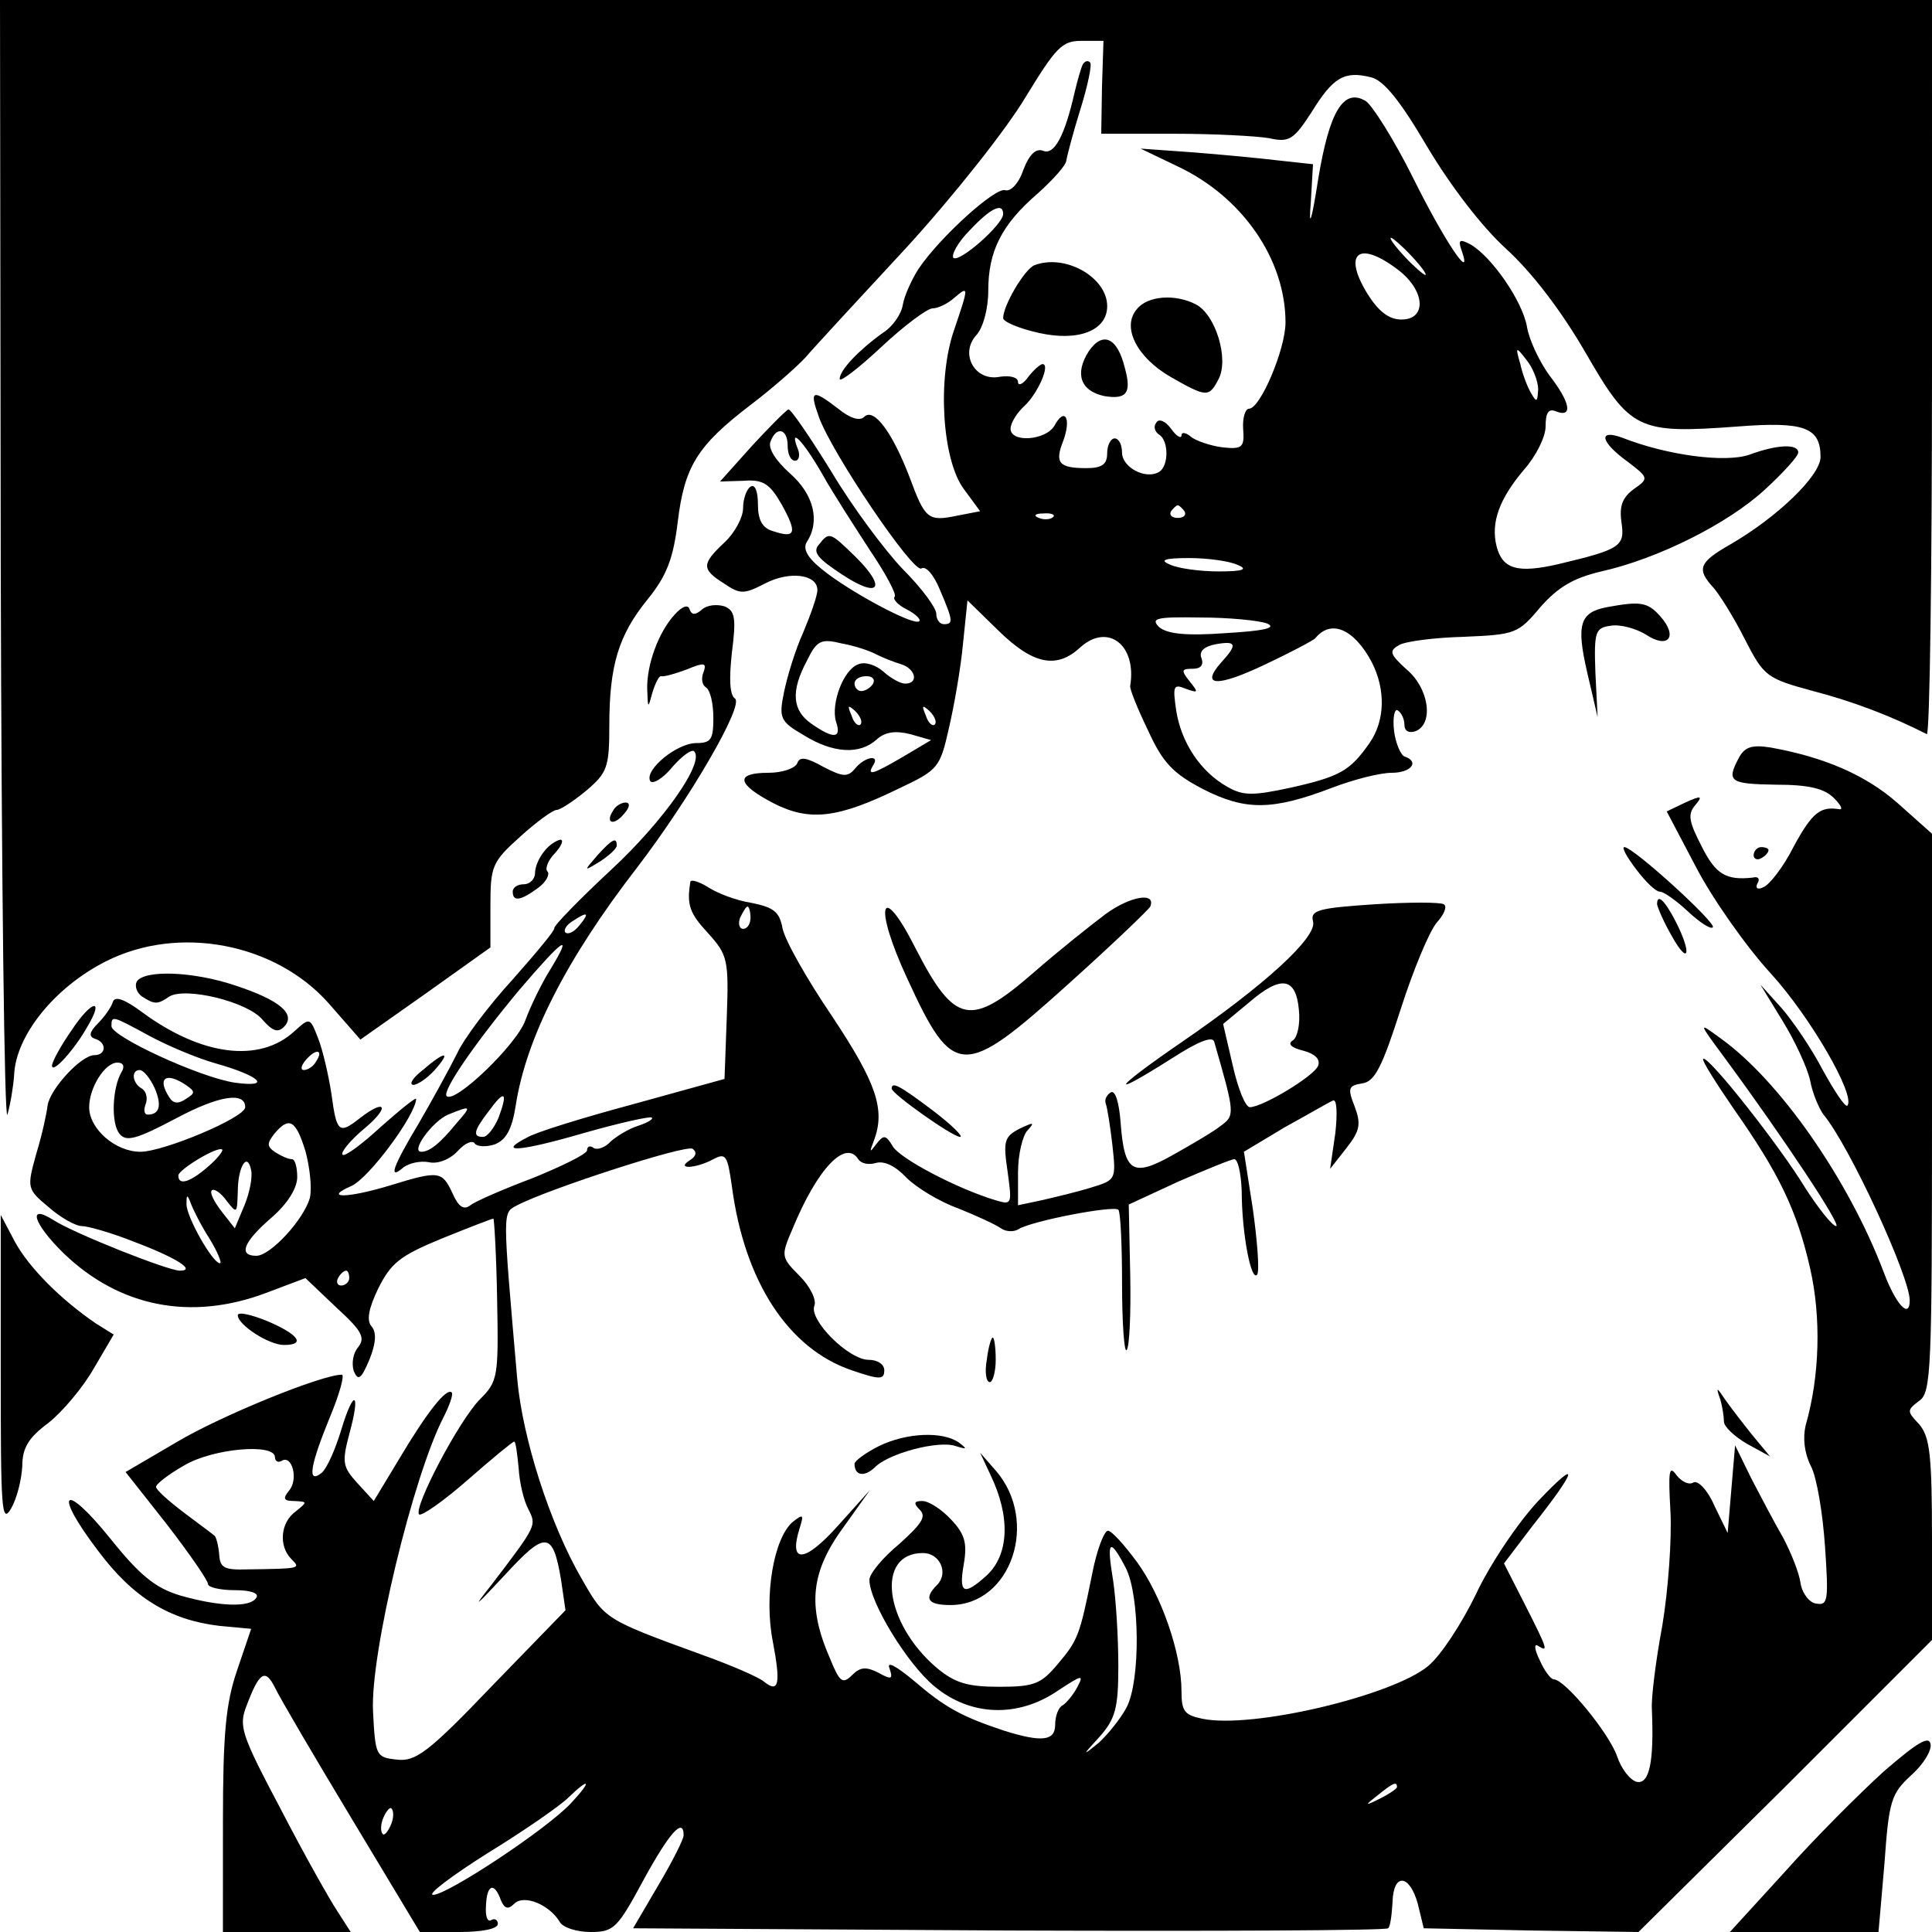
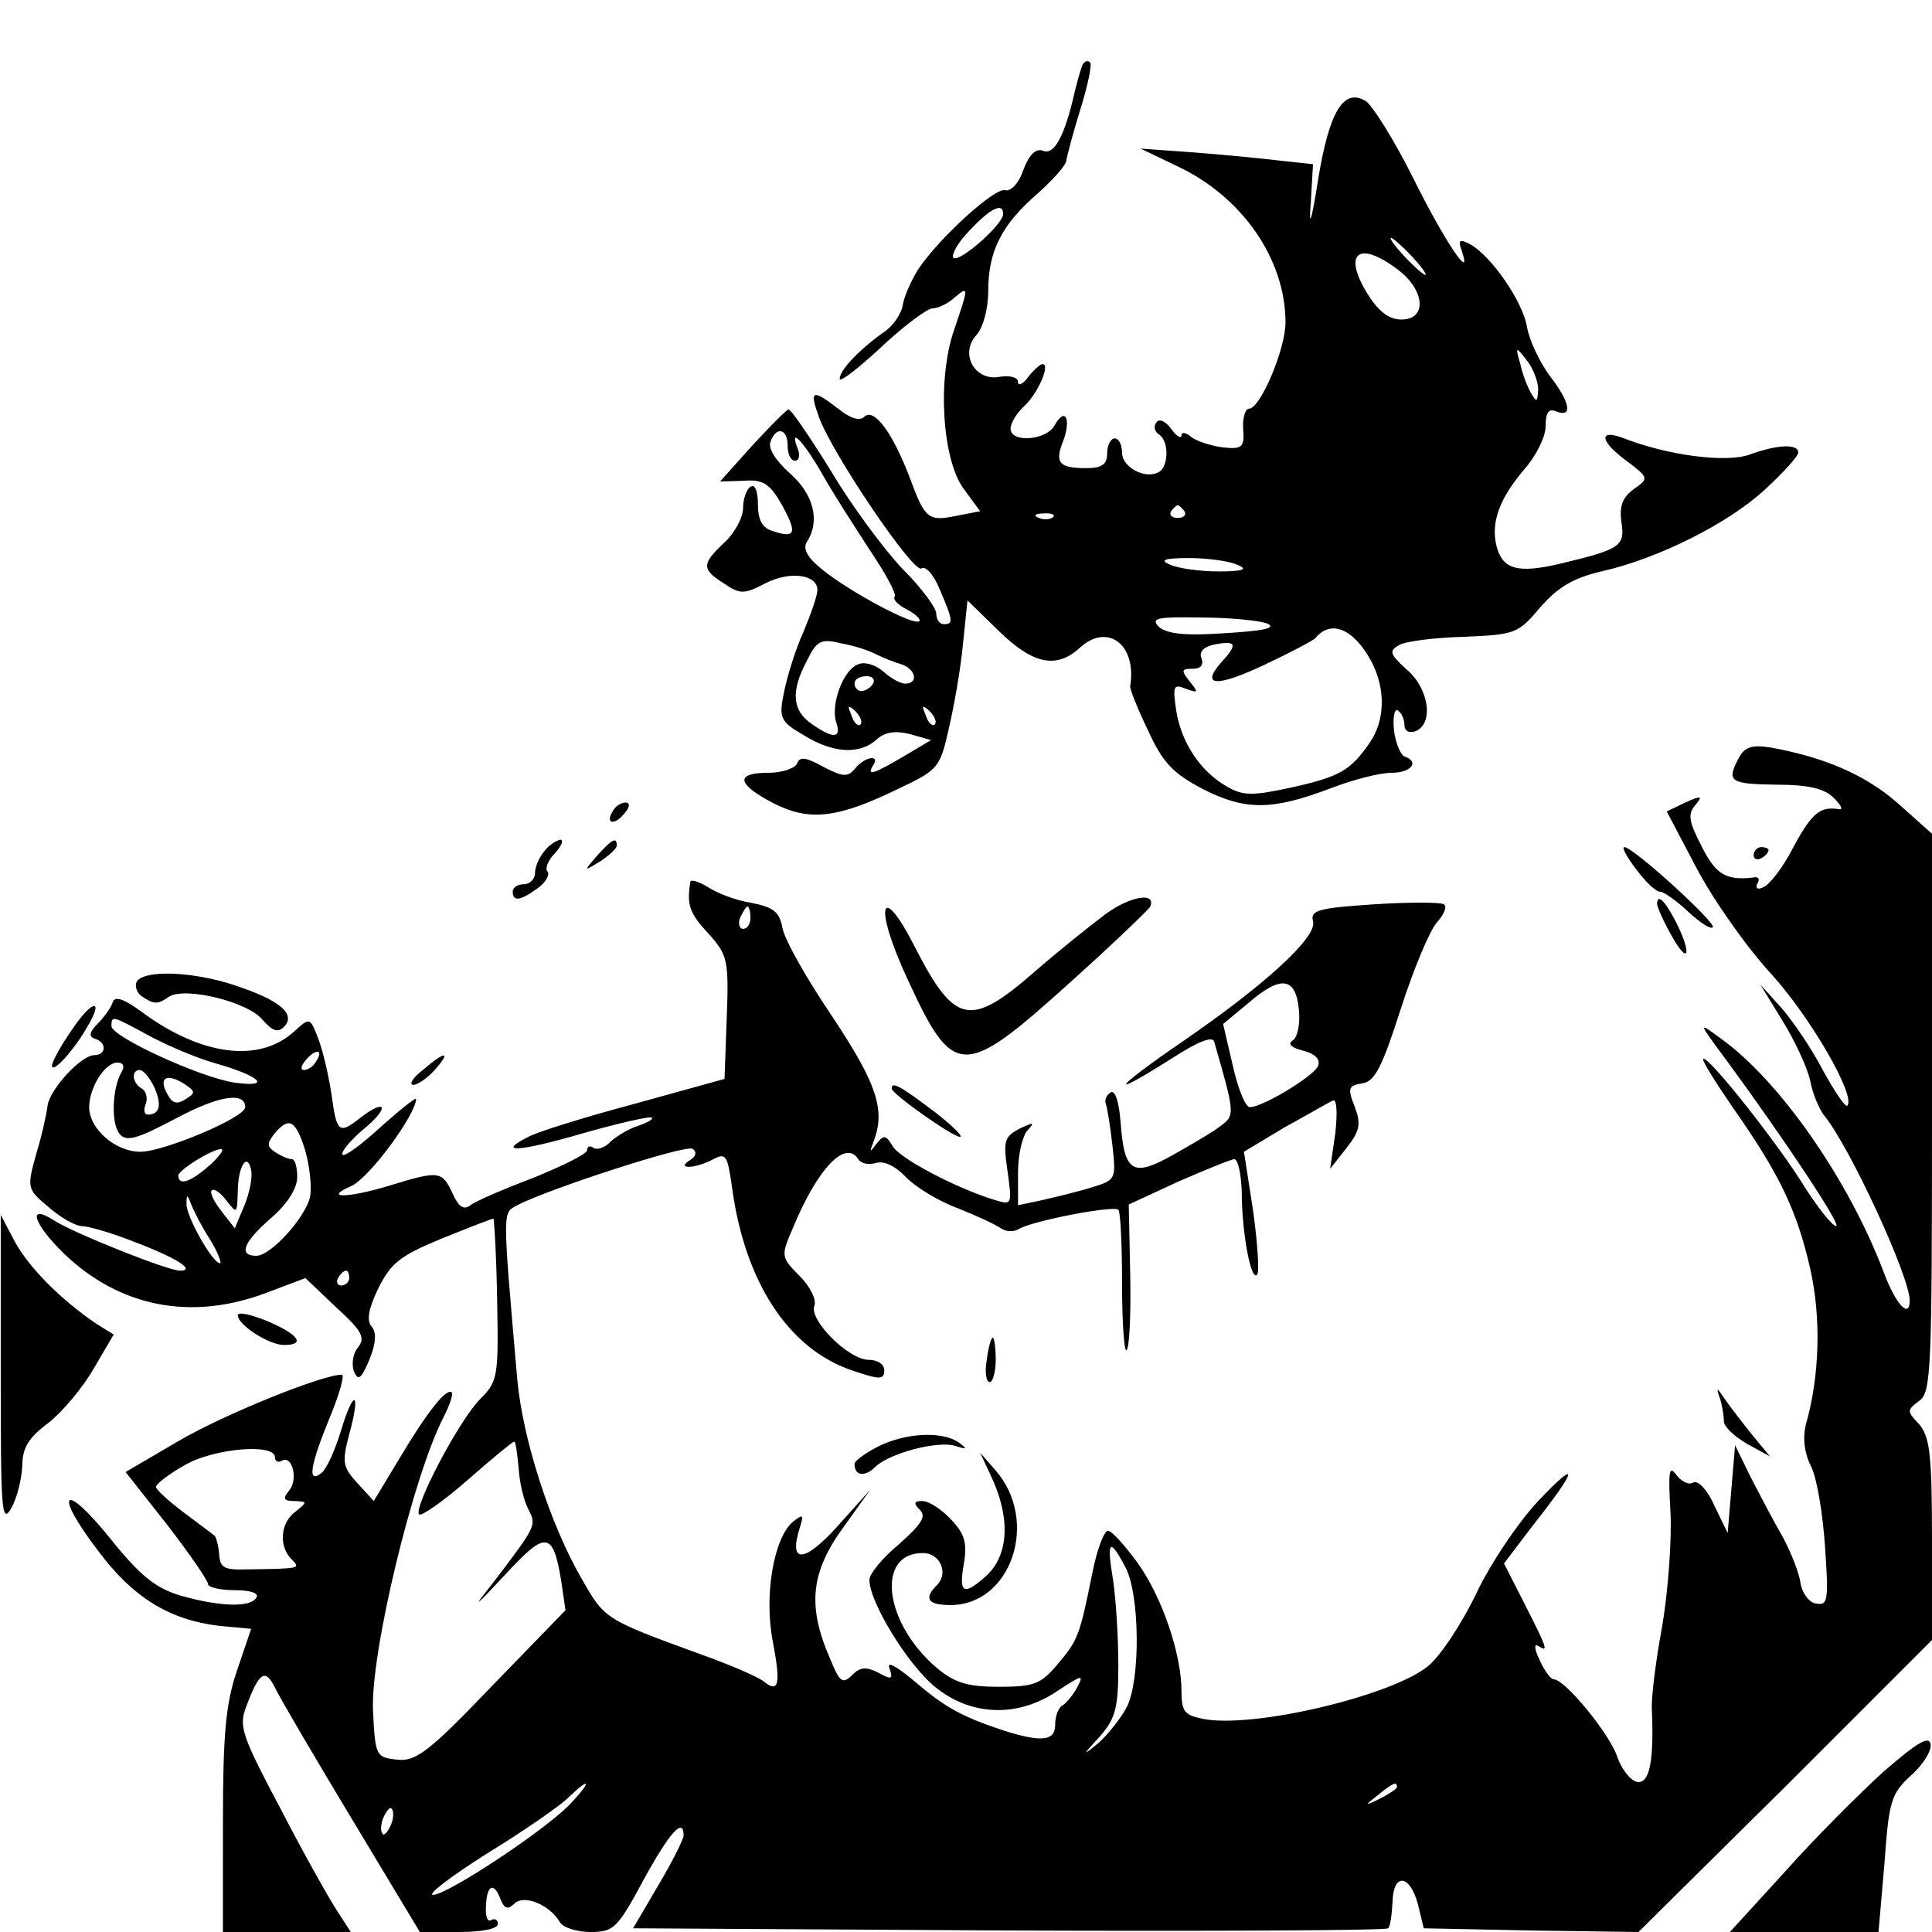
<svg xmlns="http://www.w3.org/2000/svg" version="1" width="346.667" height="346.667" viewBox="0 0 260 260">
-   <path d="M.1 76.2c.1 42 .5 75.2.9 73.8.4-1.4.8-3.8.9-5.3.2-5.3 5.4-11.8 12.3-15.3 9.8-5 22.9-2.5 30.1 5.7l4.2 4.8 8.8-6.2 8.7-6.2v-5.6c0-5.3.2-5.9 4-9.3 2.2-2 4.4-3.6 4.9-3.6s2.3-1.2 4-2.6c2.8-2.4 3.1-3.1 3.1-8.7 0-8.1 1.2-12.2 5.2-17.1 2.5-3.1 3.4-5.4 4-10.3.9-7.5 2.6-10.3 9.8-15.8 2.9-2.2 6.2-5.1 7.4-6.4 1.1-1.3 7.3-8 13.6-14.8 6.4-7 13.5-16 16-20.2 4.1-6.7 4.9-7.6 7.5-7.6h3l-.2 6.2-.1 6.3h9.8c5.3 0 11.1.3 12.8.6 2.7.6 3.3.2 5.7-3.5 2.9-4.7 4.4-5.6 8-4.7 1.7.4 3.9 3.1 7.6 9.4 3.1 5.2 7.3 10.7 10.6 13.7 3.5 3.2 7.4 8.3 10.7 14 6 10.4 7 10.9 20.4 9.9 9-.7 11.2.1 11.2 4.1 0 2.5-5.8 8.1-12.2 11.8-4.2 2.4-4.5 3.3-2.2 5.8.8.9 2.8 4.1 4.2 6.9 2.6 5.1 3 5.3 9.2 7 5.4 1.4 10.6 3.4 15.3 5.8.4.2.7-21.9.7-49.2V0H0l.1 76.2z" />
  <path d="M145.7 8.7c-.2.4-.7 2.1-1.1 3.8-1.3 5.7-2.7 8.4-4.2 7.8-1-.4-1.9.5-2.7 2.6-.6 1.8-1.7 2.9-2.4 2.7-1.3-.5-8.9 6.4-11.7 10.6-.9 1.4-1.9 3.6-2.1 4.8-.2 1.3-1.4 3-2.7 3.8-3.2 2.3-5.8 5-5.8 6.2 0 .5 2.5-1.4 5.6-4.3 3.1-2.9 6.2-5.2 6.9-5.2.7 0 2-.6 2.9-1.4 2-1.7 2-1.6 0 4.3-2.3 6.6-1.6 17.5 1.3 21.4l2.2 3-3.1.6c-3.9.8-4.3.5-6.4-5.2-2.3-6-4.8-9.4-6.1-8.1-.6.6-1.9.2-3.5-1.1-3.5-2.7-3.9-2.5-2.6 1.1 1.7 4.8 12.7 21.1 13.8 20.4.6-.4 1.7.9 2.5 2.9 1.8 4.2 1.8 4.6.5 4.6-.5 0-1-.6-1-1.4 0-.8-2-3.5-4.5-6-2.4-2.5-6.8-8.4-9.6-13.1-2.9-4.7-5.5-8.5-5.8-8.4-.3.1-2.5 2.3-4.9 4.9l-4.3 4.8 3.2-.1c2.6-.2 3.5.4 5.1 3.2 2.1 3.8 1.9 4.6-1.1 3.6-1.5-.4-2.1-1.5-2.1-3.6 0-1.8-.4-2.8-1-2.4-.5.3-1 1.6-1 2.9 0 1.2-1.1 3.3-2.5 4.6-3.1 2.9-3.1 3.6-.1 5.5 2.2 1.5 2.7 1.5 5.6 0 3.3-1.7 7-1.2 7 .9 0 .8-.9 3.3-1.9 5.7-1.1 2.4-2.2 6.1-2.6 8.1-.7 3.4-.5 3.9 2.6 5.7 4 2.5 7.6 2.7 9.9.6 1.1-1 2.5-1.2 4.5-.7l2.8.8-3.7 2.2c-4.1 2.4-5 2.7-4.1 1.2 1-1.5-1.1-1.2-2.4.4-1 1.2-1.6 1.2-4.3-.2-2.3-1.3-3.2-1.4-3.5-.5-.3.7-2 1.3-3.9 1.3-4.5 0-4.3 1.5.7 4.1 4.9 2.5 8.7 2 16.9-2 5.3-2.5 5.5-2.8 6.7-8.1.7-3 1.6-8.1 1.9-11.4l.6-5.8 4.2 4.1c4.6 4.5 7.8 5.2 11 2.2 3.7-3.3 7.6-.3 6.7 5.2-.1.4 1 3.1 2.4 6 2 4.4 3.4 5.8 7.4 7.9 5.7 2.9 9.3 2.9 17.4-.2 2.9-1.1 6.4-2 8-2 2.6 0 3.8-1.5 1.7-2.2-.5-.2-1.2-1.8-1.4-3.5-.2-1.8.1-3 .5-2.7.5.3.9 1.2.9 1.9 0 .9.6 1.2 1.5.9 2.5-1 1.8-5.8-1.2-8.3-2.3-2.1-2.4-2.5-1-3.3.9-.5 4.8-1 8.7-1.1 6.9-.3 7.3-.4 10.3-4 2.4-2.7 4.4-3.9 8.2-4.8 7.6-1.7 17-6.4 22-11 2.5-2.3 4.5-4.5 4.5-5 0-1.2-2.8-1.1-6.6.3-3.2 1.1-11 .1-17.1-2.3-3.3-1.2-2.9.6.7 3.2 2.9 2.2 2.9 2.3.9 3.7-1.5 1.1-2 2.2-1.7 4.4.5 3.3 0 3.7-8.4 5.7-5.6 1.3-7.6.7-8.4-2.4-.8-3.2.4-6.4 3.7-10.3 1.6-1.8 2.9-4.4 2.9-5.8 0-1.9.4-2.5 1.5-2 2.2.8 1.8-1.3-1-4.9-1.3-1.8-2.7-4.7-3-6.5-.6-3.5-4.8-9.5-7.6-11.1-1.5-.8-1.7-.6-1.2.8 1.6 4.6-2.4-1.4-6.6-9.9-2.5-5-5.4-9.6-6.3-10.2-3-1.8-4.9 1.4-6.4 10.5-.9 5.8-1.3 6.8-1 3.2l.3-5.2-4.6-.5c-2.5-.3-7.7-.8-11.6-1.1l-7-.5 5 2.4c8.7 4.1 14.5 12.5 14.5 21 0 3.6-3.4 11.6-4.9 11.6-.5 0-.9 1.2-.8 2.7.2 2.5-.1 2.8-2.8 2.5-1.6-.2-3.6-.9-4.2-1.4-.7-.6-1.3-.7-1.3-.2 0 .5-.7.1-1.4-.9-.8-1.1-1.7-1.4-2-.8-.4.5-.2 1.2.4 1.6 1.3.8 1.3 4.2 0 5-1.8 1.1-5-.6-5-2.6 0-1-.4-1.9-1-1.9-.5 0-1 .9-1 2 0 1.5-.7 2-2.8 2-3.7 0-4.3-.7-3.1-3.7 1.1-3 .2-4.6-1.2-2-1.2 2-5.9 2.3-5.9.4 0-.8.9-2.2 1.9-3.1 1.8-1.7 3.5-5.6 2.4-5.6-.3 0-1.2.8-1.9 1.7-.7 1-1.4 1.3-1.4.7 0-.6-1-.9-2.4-.7-3.4.7-5.5-3.1-3.2-5.6.9-1 1.6-3.5 1.6-6 0-5.3 1.8-8.9 6.7-13.1 2.1-1.9 3.8-3.8 3.8-4.4.1-.6.9-3.7 1.9-6.9 1-3.2 1.6-6.1 1.3-6.3-.3-.3-.7-.2-1 .3zM135 28.8c0 1.4-5.9 6.6-6.7 5.9-.3-.4.6-2.1 2.2-3.7 2.8-3 4.5-3.8 4.5-2.2zm55 5.7c1.3 1.4 2.1 2.5 1.8 2.5-.2 0-1.5-1.1-2.8-2.5-1.3-1.4-2.1-2.5-1.8-2.5.2 0 1.5 1.1 2.8 2.5zm-2 1.7c3.8 2.8 4.1 6.8.6 6.8-1.7 0-3.1-1.1-4.6-3.5-3.3-5.4-1.2-7.2 4-3.3zm19 16.2c-.1 1.7-.2 1.8-.9.6-.5-.8-1.2-2.6-1.5-4-.7-2.4-.6-2.4.8-.6.9 1.1 1.6 2.9 1.6 4zM106 60c0 1.1.4 2 1 2 .5 0 .7-.7.4-1.5-1.3-3.2.6-1.3 3.2 3.2 1.5 2.7 4.5 7.3 6.5 10.4 2.1 3.1 3.6 5.9 3.3 6.2-.3.3.4 1.1 1.6 1.7 1.2.6 2 1.4 1.7 1.6-.7.7-9.6-4.1-13.1-7-2-1.6-2.6-2.8-2-3.7 1.8-2.8.9-6.4-2.3-9.2-1.9-1.7-3-3.4-2.6-4.3.8-2.1 2.3-1.7 2.3.6zm53.4 8.8c.3.5-.1.9-.9.9s-1.2-.4-.9-.9c.3-.4.7-.8.9-.8.2 0 .6.4.9.8zm-17.7.8c-.3.3-1.2.4-1.9.1-.8-.3-.5-.6.6-.6 1.1-.1 1.7.2 1.3.5zm24.8 6.4c1.5.6.9.9-2.5.9-2.5 0-5.4-.4-6.5-.9-1.5-.6-.9-.9 2.5-.9 2.5 0 5.4.4 6.5.9zm4 7.9c1.4.6-.4 1-5.5 1.3-5.5.4-7.9.1-9-.8-1.2-1.2-.4-1.4 5.5-1.3 3.9 0 7.9.4 9 .8zm14.1 5.2c1.9 3.7 1.8 7.9-.3 10.9-2.6 3.7-3.9 4.5-10.6 6-5.1 1.1-6.4 1.1-8.5-.1-3.6-2-6.2-5.9-6.9-10.2-.5-3.4-.4-3.7 1.3-3 1.7.6 1.7.5.5-1s-1.1-1.7.4-1.7c1.1 0 1.5-.5 1.2-1.4-.4-.9.3-1.6 1.9-1.9 2.8-.5 3 0 .7 2.5-2.8 3.2-.5 3.3 6 .2 3.4-1.6 6.4-3.2 6.7-3.5 2.1-2.6 5.2-1.3 7.6 3.2zm-66.6-1c.8.4 2.3 1 3.3 1.3 1.9.6 2.4 2.6.5 2.6-.6 0-1.9-.7-2.9-1.6-1-.9-2.5-1.4-3.4-1-2 .7-3.7 5.3-3 7.7.8 2.3-.3 2.4-3.3.3-2.6-1.8-2.8-4.4-.6-8.5 1.3-2.7 1.9-3 4.7-2.3 1.7.3 3.8 1 4.7 1.5zm-.5 3.9c-.3.5-1 1-1.6 1-.5 0-.9-.5-.9-1 0-.6.7-1 1.6-1 .8 0 1.2.4.9 1zm-1.7 5.5c-.3.3-.9-.2-1.2-1.2-.6-1.4-.5-1.5.5-.6.7.7 1 1.5.7 1.8zm10 0c-.3.3-.9-.2-1.2-1.2-.6-1.4-.5-1.5.5-.6.7.7 1 1.5.7 1.8z" />
-   <path d="M110.2 73.3c-.9 1-.1 1.9 3.1 4 5 3.3 6.1 1.9 1.9-2.3-3.5-3.4-3.6-3.5-5-1.7zM139.2 35.7c-1.3.5-4.2 5.4-4.2 7.1 0 .5 2.1 1.4 4.8 2 5.3 1.2 9.2-.3 9.2-3.6 0-3.9-5.7-7.1-9.8-5.5zM153 41.6c-2.1 2.4 0 6.5 4.5 9.1 4.9 2.8 5.2 2.8 6.5.3 1.4-2.7-.4-8.6-3-10-2.8-1.5-6.6-1.2-8 .6zM146.5 47.3c-1.9 3-1.1 5.3 2.1 6 3 .5 3.7-.4 2.8-3.7-1-4.2-3-5.1-4.9-2.3zM90.8 82.7c-2.2 2.4-3.8 6.8-3.7 10.1.1 2.6.1 2.6.7.4.4-1.3.9-2.3 1.2-2.2.3.1 1.8-.3 3.4-.9 2.4-1 2.7-.9 2.3.3-.4.9-.2 1.8.3 2.1.6.4 1 2.2 1 4.1 0 2.9-.3 3.4-2.3 3.4-2.6 0-7 3.6-6.2 5.1.3.5 1.7-.3 3-1.9 1.3-1.5 2.6-2.4 2.9-2.1 1.5 1.4-4 9.3-11.1 15.9-4.3 4-7.8 7.6-7.7 7.9.1.3-2.5 3.4-5.6 6.9-3.2 3.5-6.6 8-7.5 10-1 2-3.3 6.2-5.1 9.3-3.6 6-4.2 7.8-2.1 6 .8-.6 2.3-.9 3.4-.7 1.2.3 2.9-.4 3.9-1.5s2-1.5 2.3-1c.3.4 1.5.5 2.7.1 1.5-.6 2.3-2 2.8-5.2 1.4-9.1 6.8-19.7 16.3-32 7.2-9.4 14.5-22 13.2-22.8-.7-.5-.8-2.6-.4-6.2.6-4.7.4-5.6-1-6.2-1-.3-2.3-.2-3 .4-.9.8-1.4.8-1.7 0-.2-.7-1-.4-2 .7zM78 124.5c-.7.9-1.5 1.3-1.9 1-.3-.3.1-1 .9-1.5 2.1-1.4 2.4-1.2 1 .5zm-3.9 5.9c-1.2 1.9-2.7 5-3.4 6.9-1.1 3.2-9.5 11.3-10.6 10.2-.6-.7 3.8-7.1 9.8-14.3 5.9-6.9 7.3-7.9 4.2-2.8zm-7 20c-.6 1.4-1.5 2.6-2.1 2.6-1.4 0-1.3-.8.8-3.5 2.1-2.9 2.6-2.6 1.3.9zm-5.7.8c-2.2 2.7-3.6 3.8-4.7 3.8-1.5 0 1.5-4.1 3.6-5 3.2-1.3 3.2-1.2 1.1 1.2zM216.3 81.7c-3.7.7-4.2 2.3-2.7 8.8l1.4 6-.3-6c-.2-5.6 0-6 2.1-6.3 1.3-.2 3.4.4 4.7 1.2 3 2 4.4.3 1.9-2.5-1.7-1.9-2.7-2-7.1-1.2z" />
  <path d="M234 102c-1.7 3.2-1.2 3.5 5 3.6 4.4 0 6.5.5 7.8 1.8.9.9 1.3 1.6.7 1.5-2.5-.4-3.6.4-6.1 5-1.4 2.8-3.3 5.2-4.1 5.5-.8.4-1.1.1-.8-.5.4-.6.1-1-.6-.8-3.6.4-5-.4-6.9-4.2-1.7-3.3-1.9-4.3-.9-5.5 1.1-1.3.9-1.4-1.3-.4l-2.5 1.2 4 7.6c2.2 4.2 6.7 10.6 10 14.2 5.3 5.8 11.5 16.5 10.3 17.8-.3.2-1.7-1.9-3.3-4.8-1.5-2.9-4.1-6.7-5.6-8.4l-2.8-3.1 3 4.9c1.6 2.6 3.3 6.2 3.7 8 .3 1.7 1.2 3.8 1.8 4.6 3.5 4.2 11.6 21.8 11.6 25 0 2.6-1.9.5-3.5-3.8-4.7-12.4-14-25.8-22-31.5-3-2.2-3-2.2.7 2.8 7.8 10.6 15.7 22.5 14.9 22.5-.5 0-2.4-2.4-4.2-5.2-3.4-5.6-13.1-17.9-13.7-17.3-.2.2 1.7 3.2 4.1 6.7 6.1 8.7 8.5 13.6 10.3 21.5 1.5 6.6 1.3 14.5-.6 21.1-.4 1.7-.2 3.7.7 5.5.8 1.5 1.6 6.4 1.9 10.8.5 7.3.4 8-1.2 7.7-.9-.1-1.9-1.4-2.1-2.8-.2-1.4-1.3-4.1-2.3-6-1.1-1.9-3-5.5-4.3-8l-2.2-4.5-.5 5.9-.5 5.9-1.8-3.7c-.9-2.1-2.2-3.4-2.8-3.1-.6.4-1.6-.1-2.3-1-1-1.4-1.1-.5-.8 4.9.2 3.7-.3 10.6-1.1 15.4-.9 4.8-1.5 9.8-1.4 11.2.3 7-.3 10.1-2 9.8-.9-.2-2.1-1.7-2.7-3.5-1.1-3.1-7-10.3-8.5-10.3-.4 0-1.3-1.2-1.9-2.6-.7-1.4-.8-2.3-.2-1.9 1.4.9 1.3.5-1.8-5.6l-2.8-5.5 3.8-5c6.1-7.7 6.5-9.4.8-3.4-2.8 3-6.6 8.7-8.4 12.6-1.9 3.9-4.7 8.2-6.4 9.6-4.8 4-23.7 8.5-30.4 7.1-2.4-.5-2.8-1-2.8-3.7 0-5.1-2.7-12.9-6-17.4-1.7-2.3-3.4-4.2-3.9-4.2s-1.5 2.6-2.1 5.7c-1.7 8.4-1.9 9-4.7 12.3-2.2 2.6-3.1 3-7.8 3-4.3 0-6-.5-8.5-2.6-7-6-8.2-15.4-1.8-15.4 2.3 0 3.5 2.7 1.9 4.3-1.8 1.8-1.3 2.7 1.8 2.7 8.2 0 12-11.3 6.1-18.1l-2.1-2.4 1.4 3c2.7 5.6 2.5 10.7-.5 13.5-3.1 2.8-3.8 2.5-3.1-1.5.5-2.9.1-4.1-1.7-6-1.3-1.4-3-2.5-3.9-2.5-1.1 0-1.2.3-.3 1.2.9.9.2 1.9-2.8 4.6-2.2 1.8-4 4-4 4.8 0 3 5.1 11.3 8.7 14.3 4.9 4.1 11.3 4.3 16.7.6 3.2-2.1 3.5-2.2 2.6-.5-.5 1-1.5 2.2-2 2.5-.6.3-1 1.5-1 2.6 0 2.2-1.8 2.4-6.9.8-5.7-1.9-7.9-3.1-12.1-6.7-2.4-2-3.7-2.7-3.3-1.7.5 1.5.3 1.6-1.5.6-1.6-.8-2.4-.8-3.5.3-1.3 1.3-1.7 1-3-2.2-3.1-7.1-2.6-11.7 1.9-17.8l3.5-4.9-4.4 4.9c-4.4 4.9-6.6 5.1-5.1.3.6-1.9.5-2-.9-.9-2.6 2.2-3.9 10-2.7 16.1 1.1 5.8.8 7-1.2 5.4-.7-.6-4.4-2.2-8.3-3.6-13.2-4.8-13.1-4.8-16.2-10.2-4.3-7.4-8-19-8.7-27-2-23.1-2-22.2 0-23.3 4.2-2.2 22.7-8.2 23.6-7.6.6.4.5 1-.3 1.5-2.1 1.3.7 1.2 3.1-.1 1.7-.9 1.9-.5 2.5 3.7 1.7 12.8 7.6 21.8 16.1 24.7 3.8 1.3 4.4 1.3 4.4 0 0-.8-.9-1.4-2.1-1.4-2.7 0-8.1-5.4-7.3-7.3.3-.8-.6-2.6-2-4-2.5-2.5-2.5-2.7-1-6.2 3.4-8.3 7.2-12.2 8.9-9.5.4.6 1.4.8 2.4.5 1.1-.3 2.6.4 4.1 2 1.3 1.3 4.4 3.2 6.9 4.1 2.5 1 5.1 2.2 5.8 2.7.7.5 1.8.5 2.4.1 1.8-1.1 12.7-3.2 13.4-2.6.3.3.5 4.8.5 10 0 5.3.3 9.2.6 8.9.4-.3.6-4.9.5-10.1l-.2-9.5 6.7-3.1c3.7-1.6 7.1-3 7.5-3 .5 0 .9 1.9 1 4.2 0 5.8 1.3 12.5 2.1 11.3.3-.6 0-4.5-.6-8.8l-1.2-7.7 5.5-3.3c3.1-1.7 6-3.4 6.5-3.6.5-.2.6 1.7.3 4.4l-.7 4.8 2.2-2.8c1.8-2.3 2-3.2 1.1-5.6-1-2.5-.8-2.8 1-3.1 1.7-.2 2.7-2.2 5.2-10 1.7-5.3 3.9-10.6 4.9-11.7.9-1 1.4-2.1.9-2.4-.4-.3-4.7-.3-9.4 0-7.5.5-8.6.8-8.2 2.3.6 2.1-6.5 8.6-17.9 16.4-9 6.2-9.9 7.6-1.2 2.1 3.7-2.4 5.6-3.1 5.8-2.3 2.8 9.7 2.8 9.9.9 11.3-1 .8-3.9 2.5-6.4 3.9-5.5 3.1-6.6 2.4-7.1-4.4-.2-2.6-.7-4.3-1.3-4-.5.3-.9.9-.7 1.5.2.5.6 3 .9 5.6.5 4.6.5 4.7-2.8 5.7-1.9.6-4.9 1.3-6.6 1.7l-3.3.7v-4.4c0-2.4.6-5 1.3-5.7 1-1.1.8-1.1-1.1-.2-2.1 1.1-2.2 1.7-1.6 5.8.6 4.4.6 4.5-1.7 3.8-5-1.5-12.9-5.6-13.8-7.3-.9-1.5-1.2-1.5-2.2-.2-.9 1.2-.9 1.1-.3-.5 1.6-4.2.3-7.8-5.6-16.7-3.4-5-6.4-10.3-6.7-11.9-.4-2.2-1.2-2.8-4.2-3.4-2-.3-4.6-1.3-5.8-2.1-1.3-.8-2.4-1.1-2.4-.7-.5 3.1-.1 4.2 2.4 6.9 2.6 2.9 2.8 3.5 2.5 11.4l-.3 8.2-12.3 3.4c-6.7 1.8-13.2 3.8-14.3 4.5-4.1 2.1-1 1.9 7.6-.6 4.9-1.4 9-2.3 9.2-2.1.3.2-.6.7-1.8 1.1-1.3.4-2.9 1.4-3.7 2.1-.7.8-1.8 1.2-2.3.9-.5-.4-.9-.2-.9.3s-3.3 2.1-7.2 3.7c-4 1.5-7.9 3.2-8.5 3.7-.9.7-1.6.2-2.4-1.6-1.4-3-1.8-3.1-8.3-1.1-5.9 1.8-9.2 1.8-5.3.1 2.4-1.1 8.6-9.5 8.7-11.7 0-.3-2.1 1.4-4.7 3.7-2.6 2.4-4.9 4.1-5.2 3.8-.3-.3 1-1.9 2.9-3.5 3.5-2.9 3-4.2-.6-1.4-2.8 2.2-3.1 1.9-3.8-3.3-.4-2.6-1.2-6-1.8-7.5-1.1-2.8-1.1-2.8-3.2-.9-4.7 4.3-12.5 3.3-20.5-2.6-2.3-1.7-3.6-2.2-3.9-1.4-.2.7-1.1 2-2 2.9-1.2 1.2-1.3 1.8-.4 2.1 1.6.5 1.5 2.2-.1 2.2-1.8 0-6 4.6-6.3 6.8-.1.9-.7 3.8-1.5 6.4-1.3 4.7-1.3 4.8 1.7 7.3 1.6 1.4 3.6 2.5 4.4 2.5.8 0 4 .9 7 2.1 5.6 2.1 8.5 3.9 6.2 3.9-1.6 0-14.2-5-17-6.8-3.6-2.3-2.7.5 1.4 4.5 7.5 7.2 17.1 9.1 27.2 5.3l5.3-2 4.1 3.9c3.5 3.2 4 4.1 3 5.4-.7.8-.9 2.2-.6 3.2.6 1.4 1 1.1 2.1-1.5.9-2.2 1-3.7.3-4.5-.7-.8-.4-2.4.9-5.1 1.7-3.4 2.9-4.4 8.5-6.7 3.7-1.5 6.8-2.7 7-2.7.1 0 .4 4.9.5 10.9.2 10.4.1 11-2.3 13.4-2.8 2.8-9 14.6-8.2 15.5.3.3 3.3-1.8 6.5-4.6 3.3-2.9 6.1-5.2 6.3-5.2.2 0 .4 1.6.6 3.6.1 1.9.7 4.4 1.3 5.5 1.1 2.2 1.2 2.1-4.9 10.1-2.7 3.4-2.4 3.2 1.7-1.2 5.5-6 6.5-6 7.6.6l.6 4.1-9.9 10.2c-8.6 9-10.3 10.2-12.8 9.9-2.8-.3-2.9-.5-3.2-6.5-.4-7.7 5.4-31.7 9.5-39.6.8-1.6 1.3-3 1.1-3.3-.7-.7-3.3 2.6-7 8.8l-3.5 5.8-2.2-2.4c-2-2.2-2.1-2.8-1.1-6.6 1.6-5.8.6-6.2-1.1-.5-.8 2.6-1.9 5.1-2.6 5.7-2 1.6-1.6-.9 1.1-7.5 1.3-3.1 2-5.7 1.6-5.7-2.7 0-16.2 5.5-22.1 9l-7 4.1 5.6 7.1c3 3.9 5.5 7.5 5.5 8 0 .4 1.6.8 3.6.8 2.1 0 3.3.4 2.9 1-.8 1.4-5.1 1.2-10.3-.3-3.3-1-5.4-2.7-9.4-7.7-6.3-7.8-7.7-6.3-1.6 1.7 4.7 6.3 9.6 9.3 16.3 10.1l4.3.4-1.9 5.6c-1.5 4.4-1.9 8.4-1.9 20.4V260h17.2l-1.8-2.8c-1-1.5-4.5-7.7-7.6-13.7-5.4-10.2-5.7-11.2-4.6-14 1.7-4.5 2.5-5 3.8-2.4.6 1.3 5.3 9.3 10.3 17.6l9.2 15.3h5.3c3 0 5.2-.4 5.2-1.1 0-.5-.4-.8-.9-.5-.5.3-.8-.5-.7-1.9.1-2.9 1.1-3.3 2-.8.5 1.2 1 1.3 1.8.5 1.3-1.3 4.7.1 6.1 2.4.4.8 2.3 1.4 4.2 1.4 3.1 0 3.6-.5 7.1-7 3.5-6.4 5.4-8.5 5.4-6 0 .5-1.5 3.5-3.4 6.7l-3.4 5.8 50.5.3c27.9.1 50.8 0 51.1-.3.3-.2.5-1.8.6-3.5.1-4 2.3-3.8 3.4.2l.8 3.3 14.5.3 14.4.2 19.8-19.6 19.7-19.7v-13.5c0-11.5-.3-13.8-1.7-15.5-1.7-1.8-1.7-1.9 0-3.2 1.6-1.1 1.7-4.3 1.7-38.8v-37.5l-4.6-4.1c-4.3-3.8-9.9-6.2-17.1-7.5-2.5-.4-3.5-.1-4.3 1.4zm-133 21.5c0 .8-.4 1.5-1 1.5-.5 0-.7-.7-.4-1.5.4-.8.8-1.5 1-1.5.2 0 .4.7.4 1.5zm73.8 12.4c.2 1.9-.2 3.7-.8 4.1-.8.5-.2 1 1.4 1.4 1.5.4 2.3 1.1 2 2-.5 1.4-7.5 5.6-9.2 5.6-.6 0-1.6-2.5-2.3-5.6l-1.3-5.6 3.5-2.9c4.3-3.7 6.3-3.4 6.7 1zm-154.7 3.5c2.4 1.3 6.4 3 8.9 3.7 6 1.7 7.7 3.3 2.6 2.6-4.7-.7-16.6-6.2-16.6-7.6 0-1.5.1-1.4 5.1 1.3zm22.4 3.5c-.3.6-1.1 1.1-1.6 1.1s-.4-.6.3-1.4c1.4-1.6 2.4-1.3 1.3.3zm-26.1 1.3c-1.3 2.1-1.5 7-.3 8.4.9 1.1 2.3.7 7.6-2.1 5.8-3.1 9.3-3.6 9.3-1.5 0 1.4-11 6-14.1 6-3.4 0-6.9-3.1-6.9-6 0-2.6 2.1-6 3.8-6 .8 0 1 .5.6 1.2zm4.4 2.2c1 2.3.7 3.6-.9 3.6-.5 0-.6-.6-.3-1.4.3-.8.1-1.7-.5-2.1-1.3-.7-1.5-2.5-.3-2.5.5 0 1.4 1.1 2 2.4zm4.2-.4c1.3.9 1.3 1.1 0 1.9-1 .7-1.7.6-2.2-.2-1.7-2.6-.5-3.5 2.2-1.7zm16.1 8.9c.6 2.2.9 5 .6 6.3-.8 2.9-5.3 7.8-7.2 7.8-2.5 0-1.7-1.9 2-5.1 2.2-1.9 3.5-4 3.5-5.5 0-1.3-.3-2.4-.7-2.4-.5 0-1.4-.4-2.2-.9-1.2-.8-1.2-1.2-.2-2.5 2-2.4 2.9-1.9 4.2 2.3zM28 157c-2.4 2.1-4 2.6-4 1.2 0-.8 5.3-4 5.9-3.5.2.1-.6 1.2-1.9 2.3zm4.9 5.2l-1.3 3.1-1.8-2.3c-1-1.3-1.6-2.5-1.3-2.8.3-.3 1.2.3 2 1.4 1.4 1.8 1.4 1.7 1.5-1.2 0-3.4 1.3-5.5 1.8-2.9.2.9-.2 3-.9 4.7zm-4.7 4.5c1.1 1.8 1.7 3.3 1.4 3.3-1 0-4.6-6.4-4.5-8 0-1.3.1-1.3.6 0 .3.8 1.4 3 2.5 4.7zM47 172c0 .5-.5 1-1.1 1-.5 0-.7-.5-.4-1 .3-.6.8-1 1.1-1 .2 0 .4.4.4 1zm-10 24.1c0 .5.4.8.9.5 1.4-.9 2.3 2.5 1 4-.9 1.1-.7 1.4.7 1.4 1.8.1 1.8.1.2 1.4-2.1 1.5-2.3 4.7-.6 6.4 1.3 1.3 1.3 1.3-5.9 1.4-3.1.1-3.7-.2-3.8-2-.1-1.2-.4-2.3-.6-2.5-.2-.2-2.1-1.6-4.1-3.1-2.1-1.6-3.8-3.1-3.8-3.5 0-.4 1.7-1.7 3.8-2.9 3.9-2.3 12.2-3 12.2-1.1zM151.5 211c1.9 3.7 2 15.2.1 18.8-.8 1.5-2.5 3.6-3.7 4.7-2.3 1.9-2.3 1.8.1-.8 2.1-2.4 2.5-3.8 2.5-9.5 0-3.7-.3-8.8-.7-11.5-.9-5.4-.5-5.9 1.7-1.7zm-74.6 31.6c-3.2 3.5-16.7 12.4-18.6 12.4-.9 0 2.4-2.5 7.3-5.6 4.9-3 9.8-6.4 10.9-7.5 2.9-2.8 3.2-2.3.4.7zm111.1-2.1c0 .2-1 .9-2.2 1.5-2.2 1.1-2.2 1-.4-.4 2.1-1.7 2.6-1.9 2.6-1.1zm-135.4 5.1c-.4.9-.9 1.5-1.1 1.2-.3-.3-.3-1.3.1-2.2.4-.9.9-1.5 1.1-1.2.3.3.3 1.3-.1 2.2zM82.5 109.1c-1.1 1.7.1 2.1 1.5.4.8-.9.8-1.5.2-1.5-.6 0-1.4.5-1.7 1.1zM73.3 114.5c-.7.8-1.3 2.1-1.3 3 0 .8-.7 1.5-1.5 1.5s-1.5.4-1.5 1c0 1.4 1.1 1.2 3.4-.5 1.1-.8 1.6-1.8 1.3-2.2-.4-.3 0-1.5 1-2.5.9-1 1.2-1.8.7-1.8-.5.1-1.5.7-2.1 1.5zM80.4 115.1c-1.9 2.2-1.9 2.2.4.8 1.2-.8 2.2-1.7 2.2-2.1 0-1.2-.6-.9-2.6 1.3z" />
-   <path d="M220.2 117c1.2 1.6 2.6 3 3.2 3 .5 0 2.2 1.2 3.8 2.7 1.5 1.4 3 2.4 3.3 2.1.6-.5-10.7-10.8-11.9-10.8-.4 0 .3 1.3 1.6 3zM236 115.1c0 .5.5.7 1 .4.6-.3 1-.8 1-1.1 0-.2-.4-.4-1-.4-.5 0-1 .5-1 1.1zM148.8 123c-2 1.5-6.4 5-9.6 7.8-8.6 7.5-10.7 7.1-16-3.2-4.7-9.3-5.7-5.8-1.1 4.1 6.2 13.5 7.5 13.5 21.7.7 5.9-5.3 10.8-10 11-10.4.8-2-2.7-1.4-6 1zM223 121.7c.1.5.9 2.4 2 4.3 2.3 4.1 2.7 2.3.5-2-1.5-2.9-2.5-3.8-2.5-2.3zM18.4 132.1c-.3.6 0 1.5.7 2 1.7 1.1 2.1 1.1 3.7 0 2.2-1.3 10.5.7 12.5 3.1 1.4 1.6 2.1 1.8 2.9 1 1.7-1.7-.5-3.6-6.6-5.6-5.7-1.9-12.2-2.1-13.2-.5zM9.6 138.7c-1.4 2-2.6 4.2-2.6 4.7 0 1.2 3-2.1 4.8-5.3 2.3-3.9.5-3.5-2.2.6zM56.9 144c-1.3 1-1.9 1.9-1.3 2 .6 0 1.9-.9 2.9-2 2.3-2.6 1.4-2.6-1.6 0zM120 146.5c0 .7 8.2 6.5 9.2 6.5.5 0-1.1-1.6-3.6-3.5-4.5-3.4-5.6-4-5.6-3zM.1 184.5c0 18.7.1 20.7 1.4 18.5.8-1.4 1.4-3.9 1.5-5.7 0-2.4.8-3.8 3.5-5.8 1.9-1.5 4.6-4.7 6.1-7.3l2.7-4.6-2.4-1.5c-4.7-3.2-9-7.5-10.9-11l-1.9-3.6v21zM32 177c0 1.3 4.2 4 6.2 4 3 0 2-1.4-2.2-3.2-2.2-.9-4-1.3-4-.8zM132.8 183c-.3 1.6-.1 3 .4 3 .4 0 .8-1.4.8-3 0-1.7-.2-3-.4-3s-.6 1.3-.8 3zM231.5 188.3c.3 1 .5 2.4.5 3 0 .7 1.4 2 3.1 3l3.1 1.7-2.4-2.9c-1.2-1.5-2.9-3.7-3.6-4.7-1.2-1.8-1.3-1.8-.7-.1zM118.3 194.6c-1.8.9-3.3 2-3.3 2.4 0 1.6 1.3 1.8 2.7.5 1.8-1.9 8.6-3.7 10.9-2.9 1.6.5 1.6.4.4-.5-2.2-1.5-7-1.3-10.7.5zM253.5 238.4c-3.3 3-9.3 9-13.3 13.5l-7.4 8.1h20l.8-9.2c.6-8.5.9-9.4 3.6-11.9 1.7-1.5 2.8-3.4 2.6-4.2-.2-1.2-1.9-.1-6.3 3.7z" />
+   <path d="M220.2 117c1.2 1.6 2.6 3 3.2 3 .5 0 2.2 1.2 3.8 2.7 1.5 1.4 3 2.4 3.3 2.1.6-.5-10.7-10.8-11.9-10.8-.4 0 .3 1.3 1.6 3zM236 115.1c0 .5.5.7 1 .4.6-.3 1-.8 1-1.1 0-.2-.4-.4-1-.4-.5 0-1 .5-1 1.1zM148.8 123c-2 1.5-6.4 5-9.6 7.8-8.6 7.5-10.7 7.1-16-3.2-4.7-9.3-5.7-5.8-1.1 4.1 6.2 13.5 7.5 13.5 21.7.7 5.9-5.3 10.8-10 11-10.4.8-2-2.7-1.4-6 1zM223 121.7c.1.5.9 2.4 2 4.3 2.3 4.1 2.7 2.3.5-2-1.5-2.9-2.5-3.8-2.5-2.3zM18.4 132.1c-.3.6 0 1.5.7 2 1.7 1.1 2.1 1.1 3.7 0 2.2-1.3 10.5.7 12.5 3.1 1.4 1.6 2.1 1.8 2.9 1 1.7-1.7-.5-3.6-6.6-5.6-5.7-1.9-12.2-2.1-13.2-.5zM9.6 138.7c-1.4 2-2.6 4.2-2.6 4.7 0 1.2 3-2.1 4.8-5.3 2.3-3.9.5-3.5-2.2.6zM56.9 144c-1.3 1-1.9 1.9-1.3 2 .6 0 1.9-.9 2.9-2 2.3-2.6 1.4-2.6-1.6 0M120 146.5c0 .7 8.2 6.5 9.2 6.5.5 0-1.1-1.6-3.6-3.5-4.5-3.4-5.6-4-5.6-3zM.1 184.5c0 18.7.1 20.7 1.4 18.5.8-1.4 1.4-3.9 1.5-5.7 0-2.4.8-3.8 3.5-5.8 1.9-1.5 4.6-4.7 6.1-7.3l2.7-4.6-2.4-1.5c-4.7-3.2-9-7.5-10.9-11l-1.9-3.6v21zM32 177c0 1.3 4.2 4 6.2 4 3 0 2-1.4-2.2-3.2-2.2-.9-4-1.3-4-.8zM132.8 183c-.3 1.6-.1 3 .4 3 .4 0 .8-1.4.8-3 0-1.7-.2-3-.4-3s-.6 1.3-.8 3zM231.5 188.3c.3 1 .5 2.4.5 3 0 .7 1.4 2 3.1 3l3.1 1.7-2.4-2.9c-1.2-1.5-2.9-3.7-3.6-4.7-1.2-1.8-1.3-1.8-.7-.1zM118.3 194.6c-1.8.9-3.3 2-3.3 2.4 0 1.6 1.3 1.8 2.7.5 1.8-1.9 8.6-3.7 10.9-2.9 1.6.5 1.6.4.4-.5-2.2-1.5-7-1.3-10.7.5zM253.5 238.4c-3.3 3-9.3 9-13.3 13.5l-7.4 8.1h20l.8-9.2c.6-8.5.9-9.4 3.6-11.9 1.7-1.5 2.8-3.4 2.6-4.2-.2-1.2-1.9-.1-6.3 3.7z" />
</svg>